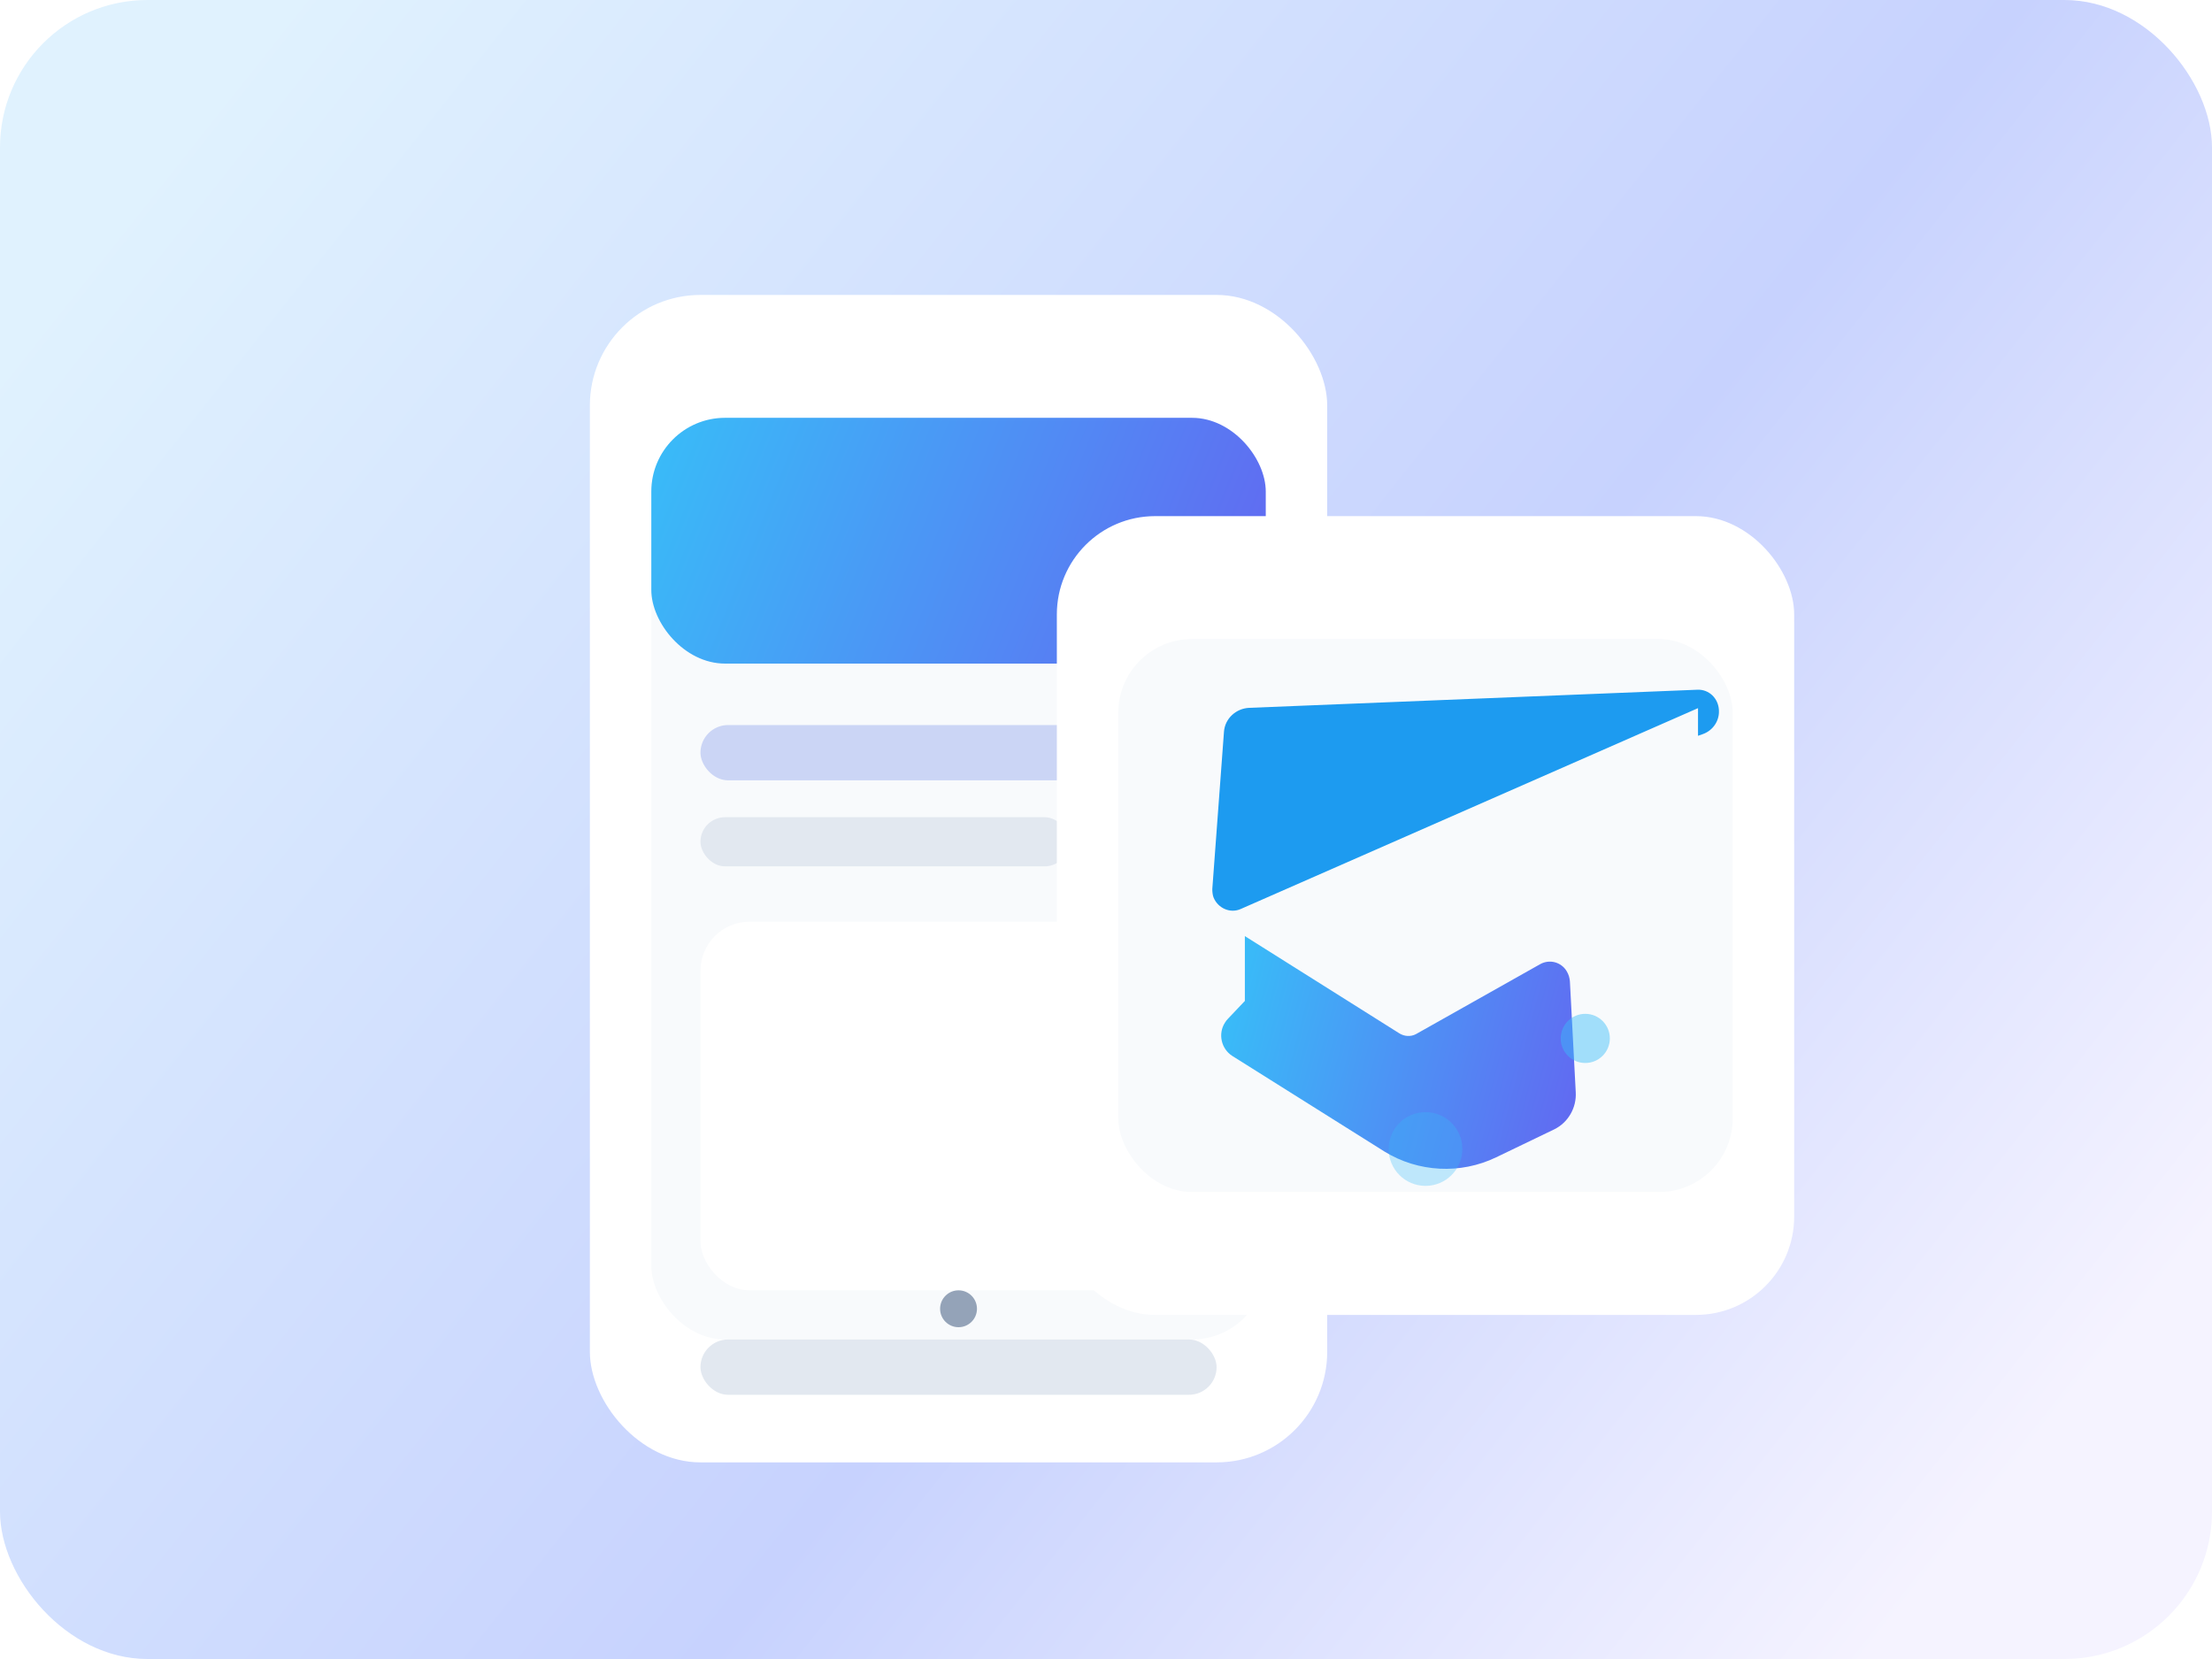
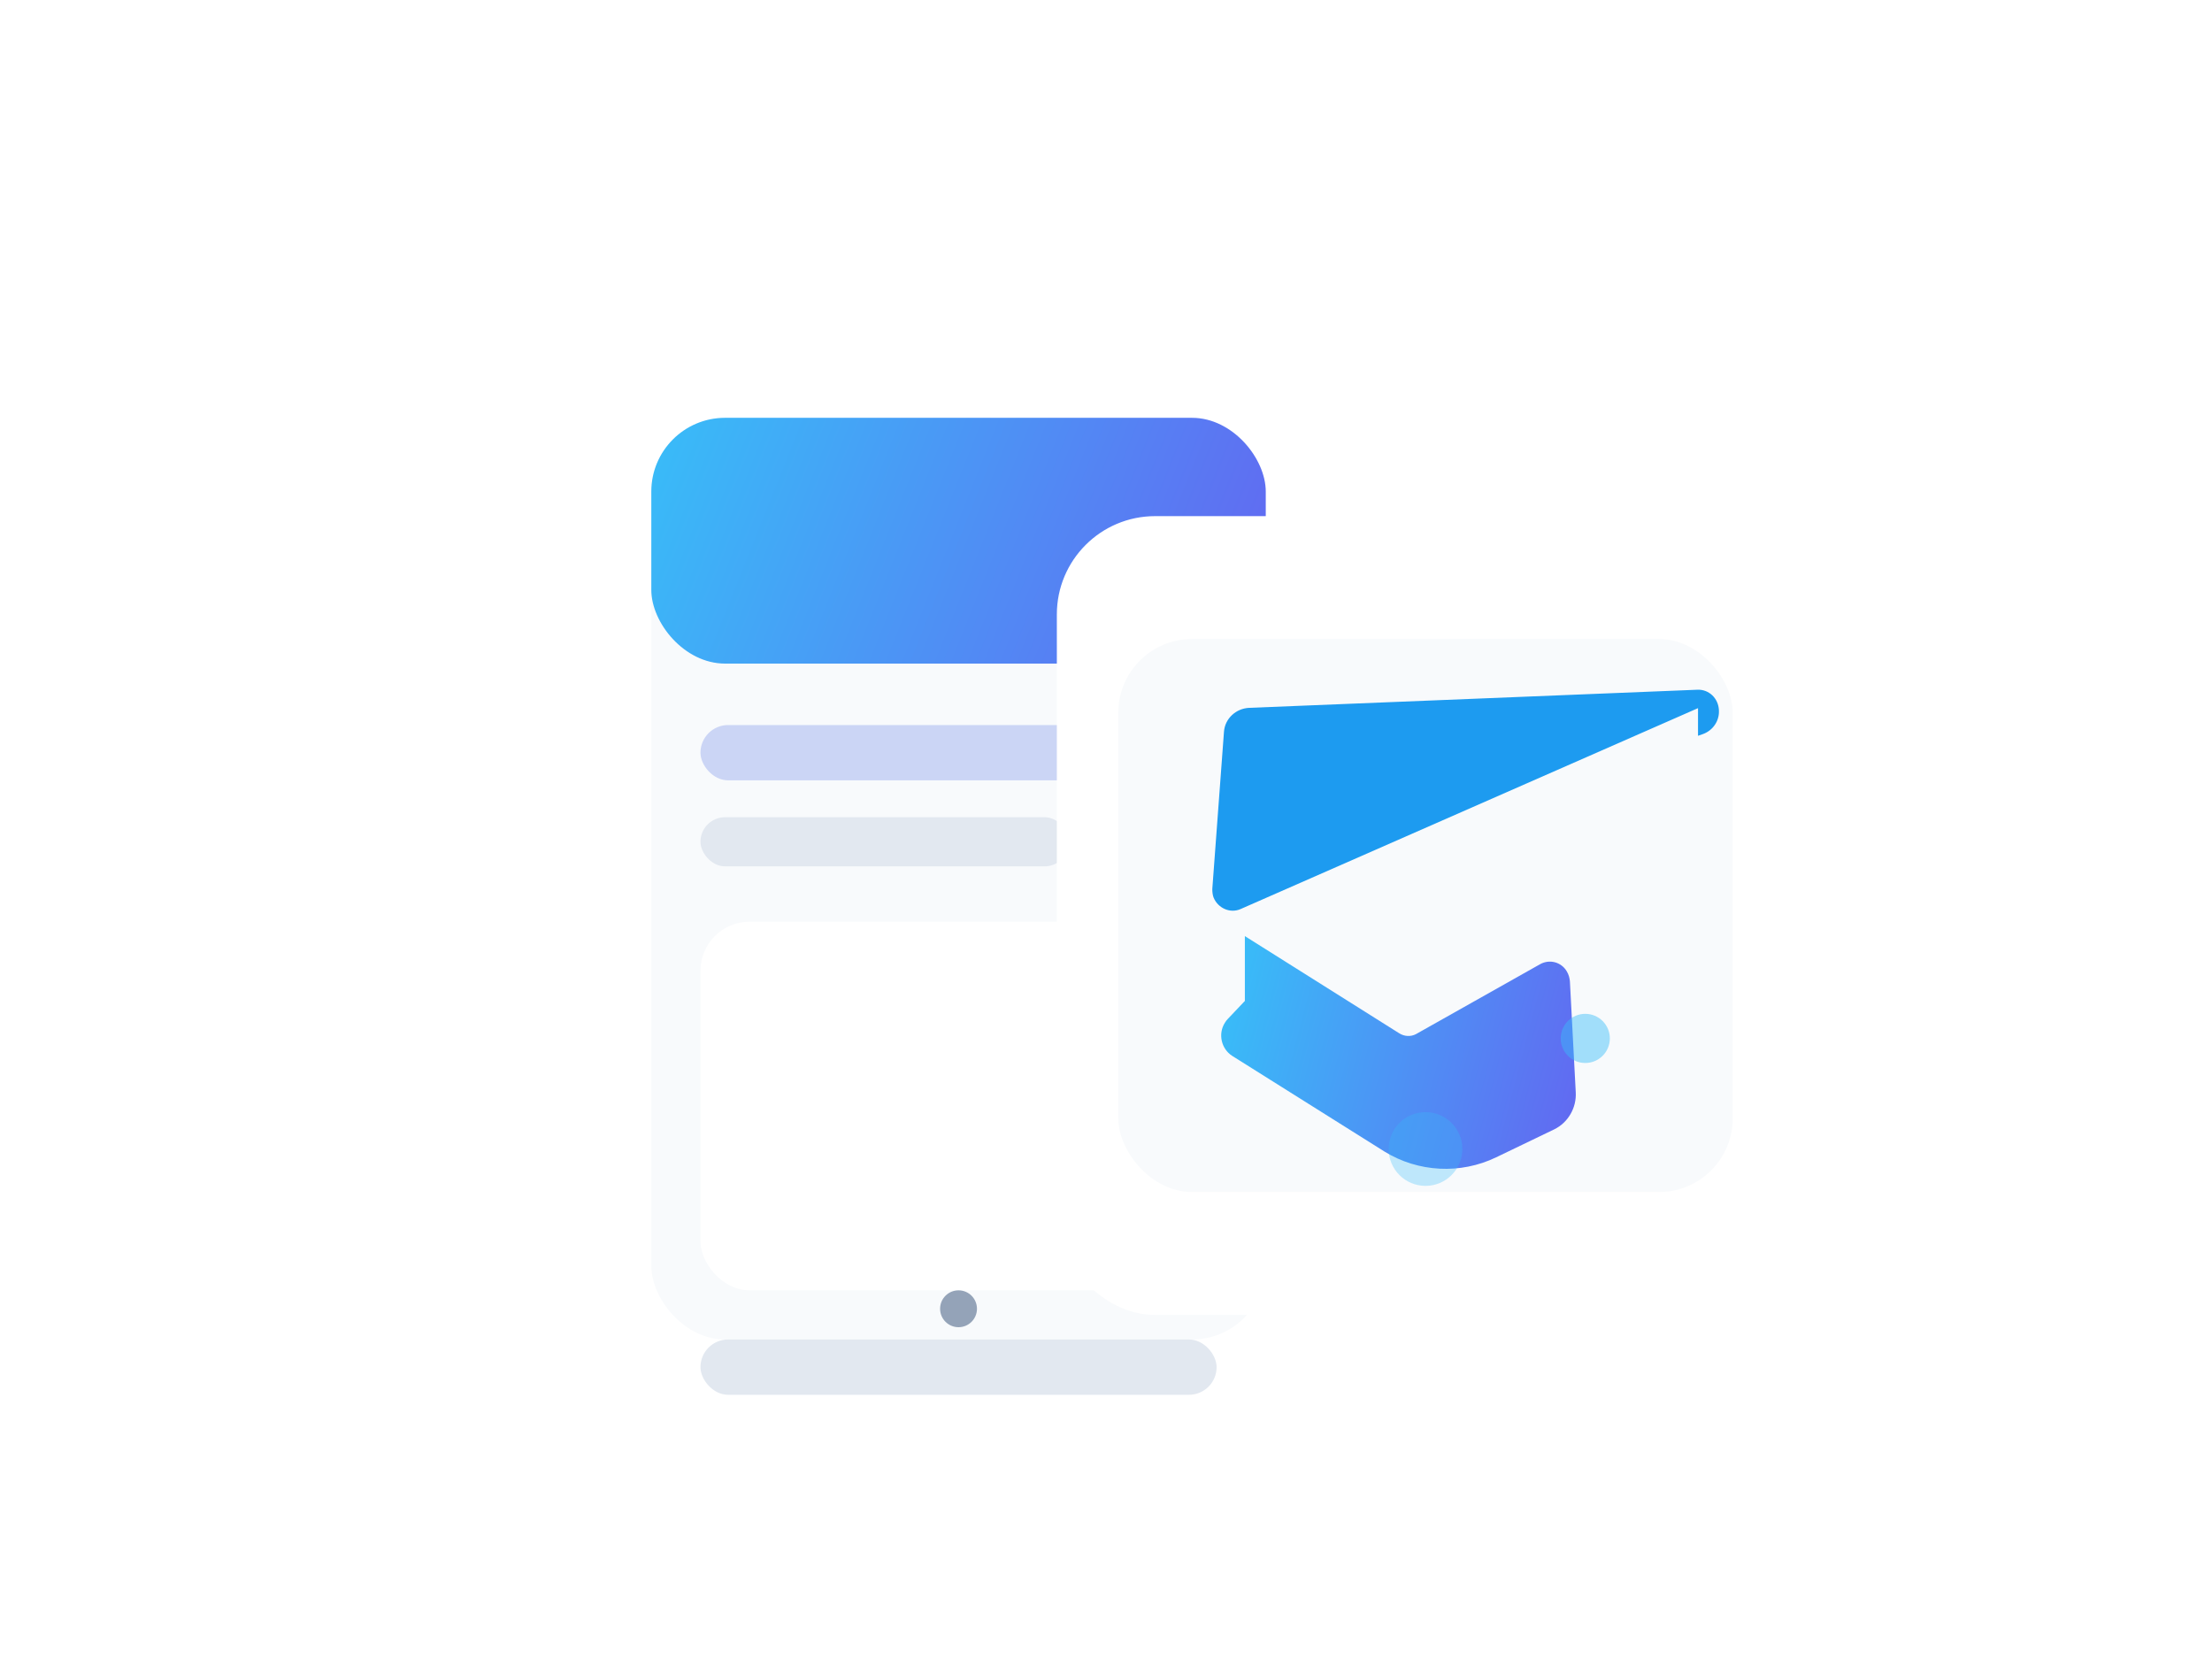
<svg xmlns="http://www.w3.org/2000/svg" width="720" height="540" viewBox="0 0 720 540" fill="none">
-   <rect width="720" height="540" rx="48" fill="url(#paint0_linear)" />
  <g filter="url(#filter0_d)">
    <rect x="192" y="80" width="240" height="380" rx="36" fill="white" />
    <rect x="212" y="120" width="200" height="300" rx="24" fill="#F8FAFC" />
    <rect x="212" y="120" width="200" height="80" rx="24" fill="url(#paint1_linear)" />
    <rect x="228" y="220" width="168" height="18" rx="9" fill="#CBD5F5" />
    <rect x="228" y="250" width="120" height="16" rx="8" fill="#E2E8F0" />
    <rect x="228" y="284" width="168" height="120" rx="16" fill="white" />
    <rect x="228" y="420" width="168" height="18" rx="9" fill="#E2E8F0" />
    <circle cx="312" cy="410" r="6" fill="#94A3B8" />
  </g>
  <g filter="url(#filter1_d)">
    <rect x="344" y="150" width="240" height="260" rx="32" fill="white" />
    <rect x="364" y="190" width="200" height="180" rx="24" fill="#F8FAFC" />
    <path d="M552.7 212.5L403.8 277.9C400.4 279.4 396.4 277.6 395 274.1C394.7 273.3 394.6 272.3 394.6 271.4L398.4 220.2C398.7 215.9 402.3 212.6 406.6 212.4L552.6 206.5C556.3 206.4 559.3 209.3 559.5 213.1C559.5 213.1 559.5 213.2 559.5 213.2C559.7 216.6 557.6 219.7 554.4 220.9L552.7 221.5V212.5Z" fill="#1D9BF0" />
    <path d="M405.2 286.7L455.4 318.3C457.1 319.4 459.2 319.5 460.9 318.6L501.2 295.9C504.3 294.1 508.2 295.1 510 298.2C510.6 299.2 510.9 300.3 511 301.4L512.9 337.5C513.2 342.6 510.4 347.4 505.9 349.6L487 358.7C475.4 364.3 461.6 363.6 450.6 356.8L401.1 325.7C397.5 323.4 396.4 318.5 398.7 314.9C399 314.4 399.3 314 399.7 313.6L405.2 307.8V286.7Z" fill="url(#paint2_linear)" />
    <circle cx="464" cy="356" r="12" fill="#38BDF8" opacity="0.3" />
    <circle cx="516" cy="320" r="8" fill="#38BDF8" opacity="0.45" />
  </g>
  <defs>
    <filter id="filter0_d" x="152" y="60" width="320" height="460" filterUnits="userSpaceOnUse" color-interpolation-filters="sRGB">
      <feFlood flood-opacity="0" result="BackgroundImageFix" />
      <feColorMatrix in="SourceAlpha" type="matrix" values="0 0 0 0 0 0 0 0 0 0 0 0 0 0 0 0 0 0 127 0" result="hardAlpha" />
      <feOffset dy="16" />
      <feGaussianBlur stdDeviation="20" />
      <feColorMatrix type="matrix" values="0 0 0 0 0.172 0 0 0 0 0.204 0 0 0 0 0.337 0 0 0 0.12 0" />
      <feBlend mode="normal" in2="BackgroundImageFix" result="effect1_dropShadow" />
      <feBlend mode="normal" in="SourceGraphic" in2="effect1_dropShadow" result="shape" />
    </filter>
    <filter id="filter1_d" x="304" y="130" width="320" height="340" filterUnits="userSpaceOnUse" color-interpolation-filters="sRGB">
      <feFlood flood-opacity="0" result="BackgroundImageFix" />
      <feColorMatrix in="SourceAlpha" type="matrix" values="0 0 0 0 0 0 0 0 0 0 0 0 0 0 0 0 0 0 127 0" result="hardAlpha" />
      <feOffset dy="18" />
      <feGaussianBlur stdDeviation="20" />
      <feColorMatrix type="matrix" values="0 0 0 0 0.051 0 0 0 0 0.388 0 0 0 0 0.565 0 0 0 0.24 0" />
      <feBlend mode="normal" in2="BackgroundImageFix" result="effect1_dropShadow" />
      <feBlend mode="normal" in="SourceGraphic" in2="effect1_dropShadow" result="shape" />
    </filter>
    <linearGradient id="paint0_linear" x1="60" y1="40" x2="640" y2="500" gradientUnits="userSpaceOnUse">
      <stop stop-color="#E0F2FE" />
      <stop offset="0.6" stop-color="#C7D2FE" />
      <stop offset="1" stop-color="#F5F3FF" />
    </linearGradient>
    <linearGradient id="paint1_linear" x1="212" y1="120" x2="412" y2="200" gradientUnits="userSpaceOnUse">
      <stop stop-color="#38BDF8" />
      <stop offset="1" stop-color="#6366F1" />
    </linearGradient>
    <linearGradient id="paint2_linear" x1="398" y1="306" x2="520" y2="338" gradientUnits="userSpaceOnUse">
      <stop stop-color="#38BDF8" />
      <stop offset="1" stop-color="#6366F1" />
    </linearGradient>
  </defs>
</svg>